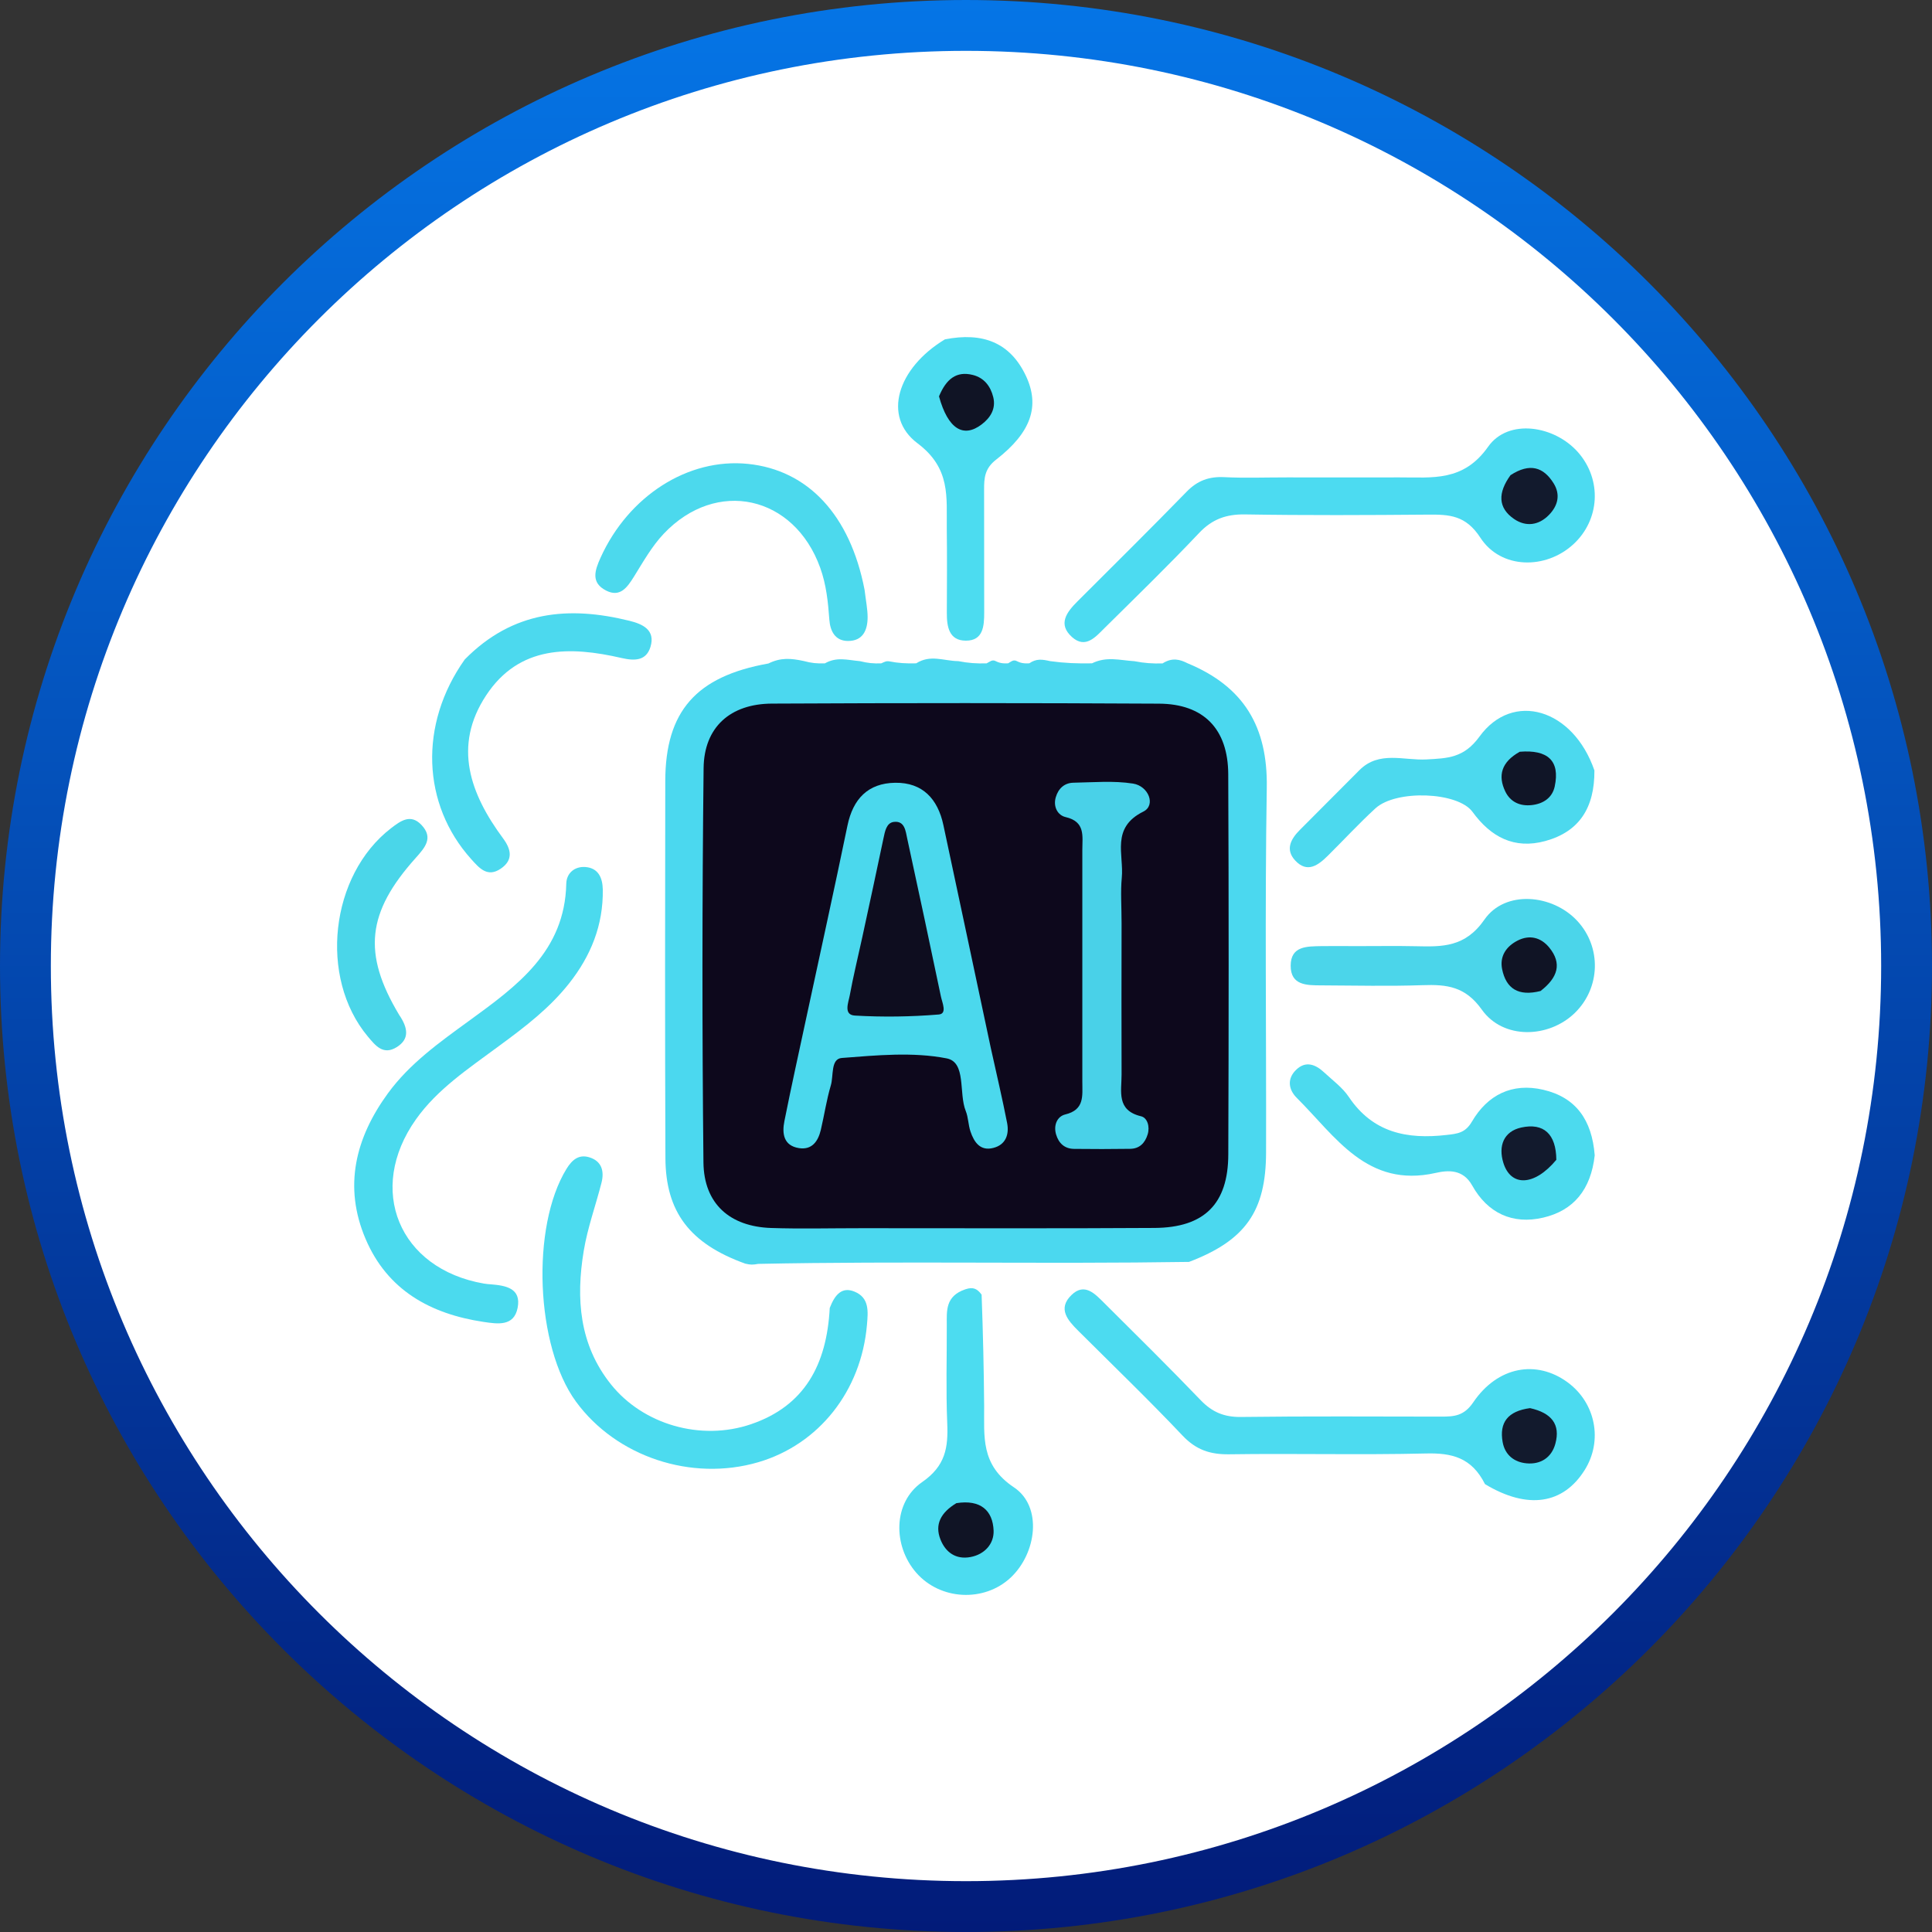
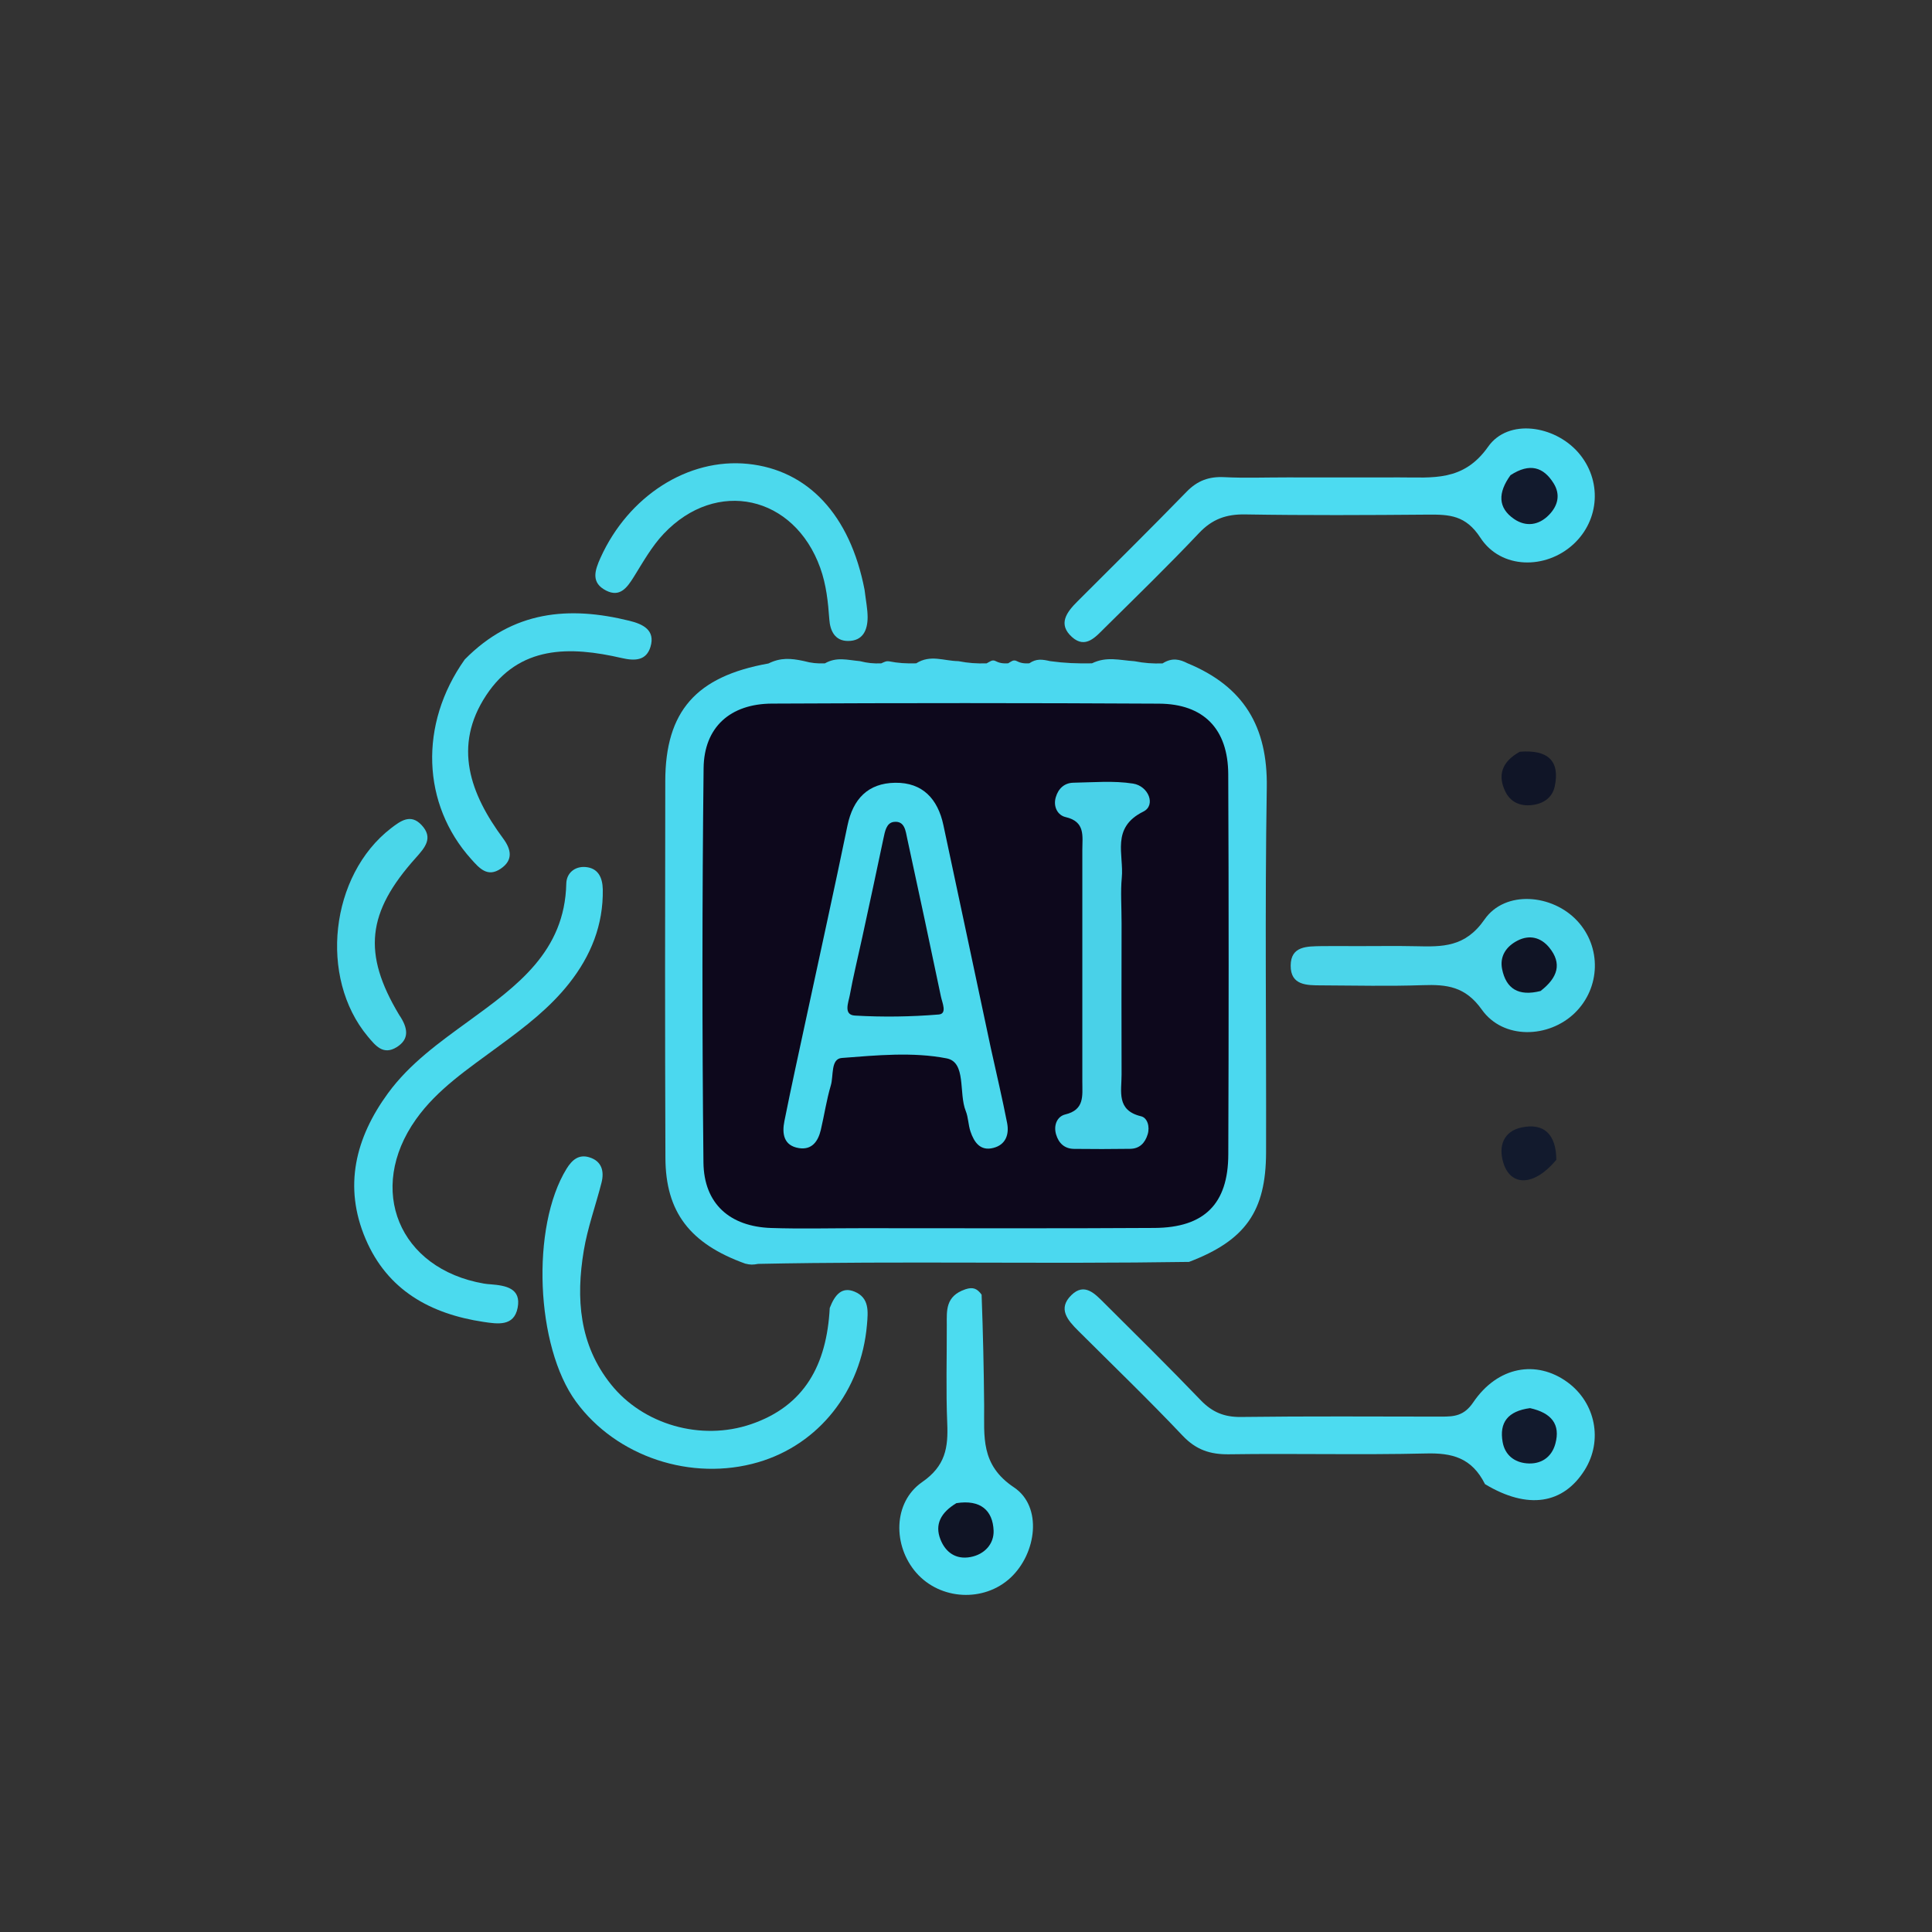
<svg xmlns="http://www.w3.org/2000/svg" width="38" height="38" viewBox="0 0 38 38" fill="none">
  <rect x="0" y="0" width="38" height="38" fill="#333333" stroke="none" />
  <g clip-path="url(#clip0_720_1683)">
-     <path d="M19 37.5C29.217 37.5 37.5 29.217 37.5 19C37.5 8.783 29.217 0.5 19 0.5C8.783 0.5 0.5 8.783 0.5 19C0.5 29.217 8.783 37.5 19 37.5Z" fill="white" stroke="url(#paint0_linear_720_1683)" />
    <path d="M23.356 13.045C24.472 13.506 24.935 14.301 24.916 15.491C24.877 17.883 24.908 20.276 24.902 22.669C24.899 23.821 24.5 24.396 23.387 24.82C20.549 24.864 17.762 24.801 14.912 24.859C14.806 24.878 14.762 24.879 14.658 24.854C13.567 24.461 13.092 23.837 13.088 22.775C13.078 20.304 13.081 17.833 13.085 15.363C13.088 13.993 13.688 13.304 15.114 13.05C15.354 12.931 15.555 12.947 15.807 13.001C15.963 13.043 16.067 13.052 16.223 13.048C16.46 12.914 16.664 12.982 16.914 13.004C17.071 13.043 17.175 13.052 17.331 13.048C17.405 13.016 17.428 12.999 17.485 13.007C17.668 13.043 17.817 13.052 18.02 13.047C18.303 12.869 18.555 12.999 18.85 13.004C19.053 13.043 19.201 13.052 19.404 13.048C19.482 13.007 19.505 12.981 19.562 12.994C19.659 13.043 19.721 13.052 19.828 13.047C19.897 13.007 19.92 12.981 19.978 12.994C20.074 13.043 20.136 13.052 20.244 13.047C20.384 12.951 20.498 12.968 20.657 13.004C20.943 13.043 21.181 13.052 21.477 13.047C21.768 12.906 22.017 12.986 22.313 13.005C22.515 13.044 22.663 13.053 22.865 13.049C23.056 12.927 23.209 12.97 23.356 13.045Z" fill="#4BD8EF" />
    <path d="M29.208 29.191C28.945 28.666 28.554 28.576 28.05 28.588C26.759 28.619 25.466 28.585 24.174 28.604C23.801 28.609 23.524 28.516 23.26 28.237C22.594 27.533 21.895 26.86 21.209 26.176C21.002 25.97 20.797 25.741 21.074 25.472C21.331 25.221 21.538 25.449 21.717 25.627C22.355 26.262 22.996 26.894 23.619 27.543C23.844 27.776 24.08 27.874 24.407 27.87C25.722 27.853 27.037 27.862 28.352 27.863C28.604 27.863 28.796 27.849 28.977 27.582C29.457 26.874 30.22 26.741 30.831 27.187C31.385 27.593 31.53 28.336 31.169 28.913C30.749 29.584 30.051 29.699 29.208 29.191Z" fill="#4CDBF0" />
    <path d="M25.319 9.39C26.097 9.39 26.812 9.392 27.527 9.39C28.172 9.388 28.782 9.479 29.269 8.787C29.664 8.225 30.575 8.366 31.041 8.899C31.511 9.437 31.469 10.225 30.945 10.706C30.403 11.204 29.522 11.199 29.117 10.576C28.829 10.132 28.506 10.119 28.087 10.122C26.889 10.132 25.69 10.138 24.491 10.118C24.119 10.112 23.842 10.21 23.582 10.486C22.981 11.122 22.352 11.733 21.729 12.349C21.552 12.524 21.352 12.768 21.086 12.531C20.8 12.276 20.981 12.039 21.193 11.828C21.911 11.111 22.633 10.397 23.341 9.67C23.553 9.452 23.782 9.37 24.08 9.385C24.471 9.405 24.864 9.39 25.319 9.39Z" fill="#4CDBF1" />
    <path d="M16.32 25.726C16.422 25.461 16.562 25.303 16.808 25.405C17.103 25.527 17.074 25.797 17.052 26.057C16.94 27.357 16.109 28.409 14.914 28.76C13.601 29.144 12.124 28.654 11.33 27.57C10.534 26.484 10.441 24.129 11.143 22.989C11.252 22.812 11.385 22.699 11.592 22.763C11.836 22.838 11.888 23.036 11.831 23.262C11.717 23.709 11.557 24.147 11.482 24.599C11.326 25.537 11.391 26.447 12.017 27.229C12.648 28.018 13.784 28.35 14.773 28.012C15.824 27.653 16.261 26.845 16.32 25.726Z" fill="#4CDBEF" />
    <path d="M9.819 20.57C9.205 21.025 8.604 21.421 8.182 22.015C7.202 23.396 7.847 24.956 9.516 25.246C9.562 25.254 9.608 25.258 9.654 25.261C9.946 25.285 10.257 25.336 10.181 25.724C10.109 26.092 9.79 26.042 9.509 26C8.464 25.843 7.62 25.376 7.191 24.369C6.751 23.338 6.991 22.38 7.63 21.504C8.058 20.918 8.643 20.502 9.222 20.081C10.163 19.396 11.109 18.718 11.138 17.38C11.143 17.17 11.306 17.038 11.513 17.053C11.764 17.072 11.851 17.259 11.856 17.493C11.868 18.194 11.621 18.802 11.193 19.343C10.817 19.819 10.344 20.186 9.819 20.57Z" fill="#4BDAEE" />
-     <path d="M31.36 15.153C31.365 15.89 31.061 16.359 30.394 16.542C29.782 16.709 29.323 16.463 28.962 15.968C28.674 15.573 27.458 15.527 27.052 15.9C26.73 16.196 26.433 16.518 26.122 16.826C25.931 17.016 25.714 17.183 25.474 16.924C25.276 16.71 25.387 16.502 25.569 16.321C25.961 15.931 26.348 15.536 26.74 15.146C27.126 14.761 27.615 14.962 28.058 14.937C28.472 14.914 28.793 14.91 29.1 14.487C29.753 13.587 30.94 13.937 31.36 15.153Z" fill="#4CD9EE" />
-     <path d="M31.366 22.724C31.291 23.397 30.952 23.809 30.354 23.949C29.749 24.091 29.258 23.859 28.956 23.317C28.776 22.995 28.485 23.014 28.238 23.07C26.887 23.374 26.269 22.353 25.506 21.594C25.341 21.43 25.312 21.217 25.493 21.042C25.68 20.86 25.873 20.934 26.041 21.09C26.209 21.247 26.405 21.389 26.53 21.576C27.003 22.28 27.675 22.413 28.454 22.323C28.667 22.299 28.82 22.284 28.95 22.062C29.258 21.535 29.74 21.292 30.353 21.434C30.994 21.583 31.312 22.025 31.366 22.724Z" fill="#4CDAEE" />
    <path d="M26.677 18.609C27.111 18.609 27.479 18.603 27.846 18.611C28.369 18.623 28.818 18.634 29.198 18.086C29.603 17.502 30.535 17.585 31.024 18.114C31.502 18.629 31.481 19.427 30.978 19.92C30.463 20.424 29.566 20.45 29.146 19.859C28.821 19.401 28.457 19.361 27.985 19.377C27.32 19.4 26.653 19.384 25.986 19.381C25.705 19.38 25.384 19.383 25.386 18.993C25.387 18.602 25.712 18.615 25.991 18.609C26.198 18.605 26.405 18.609 26.677 18.609Z" fill="#4BD5EA" />
    <path d="M19.307 25.464C19.335 26.221 19.351 26.934 19.357 27.647C19.362 28.251 19.279 28.811 19.944 29.255C20.508 29.632 20.391 30.55 19.877 31.031C19.354 31.519 18.494 31.474 18.022 30.934C17.56 30.406 17.56 29.552 18.137 29.151C18.598 28.832 18.651 28.471 18.631 27.994C18.604 27.35 18.624 26.705 18.622 26.06C18.622 25.782 18.591 25.492 18.99 25.358C19.145 25.307 19.222 25.35 19.307 25.464Z" fill="#4CDCF0" />
-     <path d="M18.585 6.675C19.332 6.528 19.87 6.739 20.179 7.394C20.457 7.986 20.284 8.504 19.593 9.04C19.367 9.215 19.355 9.402 19.356 9.633C19.358 10.438 19.358 11.243 19.358 12.049C19.358 12.313 19.339 12.603 18.996 12.601C18.665 12.6 18.622 12.325 18.623 12.053C18.625 11.501 18.629 10.948 18.622 10.396C18.615 9.779 18.704 9.212 18.045 8.718C17.352 8.197 17.648 7.241 18.585 6.675Z" fill="#4CDCF0" />
    <path d="M9.141 12.971C10.089 12.008 11.193 11.917 12.38 12.21C12.64 12.274 12.895 12.39 12.794 12.723C12.711 12.994 12.491 13.003 12.229 12.943C11.212 12.708 10.212 12.689 9.561 13.678C8.904 14.675 9.248 15.616 9.895 16.49C10.053 16.703 10.101 16.915 9.849 17.086C9.587 17.264 9.427 17.075 9.268 16.898C8.3 15.822 8.235 14.249 9.141 12.971Z" fill="#4CD9EE" />
    <path d="M17.005 11.601C17.031 11.817 17.064 11.977 17.065 12.137C17.065 12.393 16.973 12.608 16.679 12.607C16.424 12.607 16.328 12.41 16.312 12.186C16.287 11.84 16.252 11.5 16.133 11.169C15.621 9.744 14.092 9.402 13.054 10.499C12.82 10.746 12.648 11.055 12.466 11.347C12.334 11.558 12.194 11.754 11.922 11.616C11.62 11.462 11.696 11.225 11.813 10.967C12.362 9.756 13.532 9.004 14.71 9.124C15.888 9.244 16.72 10.124 17.005 11.601Z" fill="#4CD9ED" />
    <path d="M7.85 19.96C8.031 20.225 8.053 20.44 7.803 20.596C7.537 20.761 7.386 20.567 7.233 20.385C6.267 19.227 6.492 17.215 7.69 16.291C7.881 16.144 8.078 15.999 8.292 16.228C8.528 16.48 8.359 16.67 8.177 16.874C7.217 17.945 7.126 18.751 7.85 19.96Z" fill="#4AD6E9" />
    <path d="M16.966 24.157C16.32 24.157 15.743 24.172 15.168 24.153C14.356 24.126 13.845 23.678 13.836 22.864C13.809 20.279 13.81 17.693 13.839 15.108C13.848 14.301 14.365 13.843 15.183 13.839C17.72 13.826 20.256 13.826 22.793 13.84C23.674 13.844 24.154 14.336 24.158 15.229C24.169 17.721 24.168 20.215 24.159 22.708C24.156 23.679 23.687 24.146 22.708 24.152C20.817 24.164 18.926 24.157 16.966 24.157Z" fill="#0D081C" />
    <path d="M30.094 27.696C30.519 27.791 30.695 28.017 30.592 28.396C30.518 28.669 30.303 28.807 30.026 28.782C29.784 28.76 29.6 28.618 29.555 28.363C29.487 27.98 29.655 27.755 30.094 27.696Z" fill="#121A2D" />
    <path d="M29.71 9.346C30.088 9.1 30.359 9.185 30.559 9.508C30.697 9.732 30.641 9.949 30.465 10.129C30.264 10.335 30.012 10.365 29.783 10.21C29.458 9.989 29.46 9.691 29.71 9.346Z" fill="#121A2D" />
    <path d="M29.892 14.786C30.437 14.742 30.689 14.958 30.579 15.47C30.532 15.688 30.358 15.81 30.127 15.835C29.893 15.861 29.706 15.771 29.608 15.569C29.457 15.256 29.529 14.988 29.892 14.786Z" fill="#101527" />
    <path d="M30.611 22.812C30.176 23.335 29.715 23.343 29.569 22.871C29.468 22.543 29.572 22.254 29.921 22.177C30.364 22.08 30.607 22.306 30.611 22.812Z" fill="#121A2D" />
    <path d="M30.3 19.492C29.865 19.602 29.623 19.445 29.545 19.063C29.493 18.806 29.627 18.613 29.851 18.499C30.086 18.38 30.308 18.438 30.471 18.636C30.728 18.95 30.641 19.229 30.3 19.492Z" fill="#101425" />
    <path d="M18.811 29.565C19.288 29.49 19.527 29.71 19.543 30.105C19.552 30.363 19.37 30.572 19.089 30.625C18.8 30.679 18.598 30.532 18.498 30.28C18.381 29.985 18.503 29.751 18.811 29.565Z" fill="#101425" />
-     <path d="M18.469 7.796C18.609 7.459 18.808 7.292 19.135 7.375C19.357 7.431 19.483 7.597 19.536 7.811C19.592 8.04 19.48 8.218 19.306 8.349C18.949 8.62 18.645 8.439 18.469 7.796Z" fill="#101425" />
    <path d="M19.488 20.613C19.605 21.142 19.716 21.614 19.809 22.089C19.852 22.313 19.782 22.516 19.538 22.578C19.28 22.645 19.159 22.465 19.088 22.255C19.044 22.125 19.046 21.978 18.995 21.852C18.853 21.501 19.01 20.893 18.62 20.817C17.955 20.687 17.244 20.756 16.557 20.809C16.335 20.826 16.398 21.16 16.341 21.349C16.256 21.636 16.213 21.934 16.144 22.226C16.091 22.447 15.971 22.622 15.715 22.582C15.412 22.534 15.379 22.296 15.428 22.052C15.563 21.374 15.713 20.699 15.858 20.023C16.129 18.761 16.408 17.5 16.669 16.236C16.778 15.713 17.073 15.404 17.606 15.396C18.148 15.388 18.446 15.717 18.555 16.227C18.864 17.669 19.169 19.113 19.488 20.613Z" fill="#4BD8ED" />
    <path d="M22.06 18.164C22.059 19.201 22.056 20.169 22.06 21.136C22.061 21.463 21.952 21.839 22.444 21.956C22.568 21.986 22.62 22.16 22.573 22.312C22.521 22.482 22.413 22.594 22.228 22.596C21.86 22.601 21.491 22.602 21.123 22.597C20.94 22.594 20.825 22.488 20.773 22.317C20.717 22.134 20.792 21.959 20.952 21.92C21.335 21.828 21.288 21.552 21.288 21.278C21.287 19.758 21.288 18.237 21.288 16.716C21.288 16.448 21.352 16.161 20.959 16.071C20.802 16.035 20.711 15.865 20.766 15.68C20.816 15.51 20.935 15.398 21.114 15.395C21.505 15.388 21.903 15.352 22.285 15.412C22.592 15.46 22.739 15.839 22.488 15.963C21.844 16.282 22.109 16.809 22.064 17.266C22.038 17.54 22.06 17.818 22.06 18.164Z" fill="#49D1E8" />
    <path d="M16.959 18.439C17.107 17.752 17.245 17.123 17.376 16.493C17.406 16.353 17.433 16.184 17.581 16.166C17.798 16.14 17.812 16.349 17.845 16.498C18.069 17.532 18.291 18.566 18.507 19.602C18.532 19.722 18.635 19.941 18.463 19.954C17.916 19.999 17.362 20.007 16.814 19.975C16.584 19.961 16.688 19.717 16.714 19.576C16.78 19.214 16.868 18.856 16.959 18.439Z" fill="#0E0D1F" />
  </g>
  <defs>
    <linearGradient id="paint0_linear_720_1683" x1="19" y1="-1.33909e-08" x2="19" y2="38" gradientUnits="userSpaceOnUse">
      <stop stop-color="#0575E6" />
      <stop offset="1" stop-color="#021B79" />
    </linearGradient>
    <clipPath id="clip0_720_1683">
      <rect width="38" height="38" fill="white" />
    </clipPath>
  </defs>
</svg>